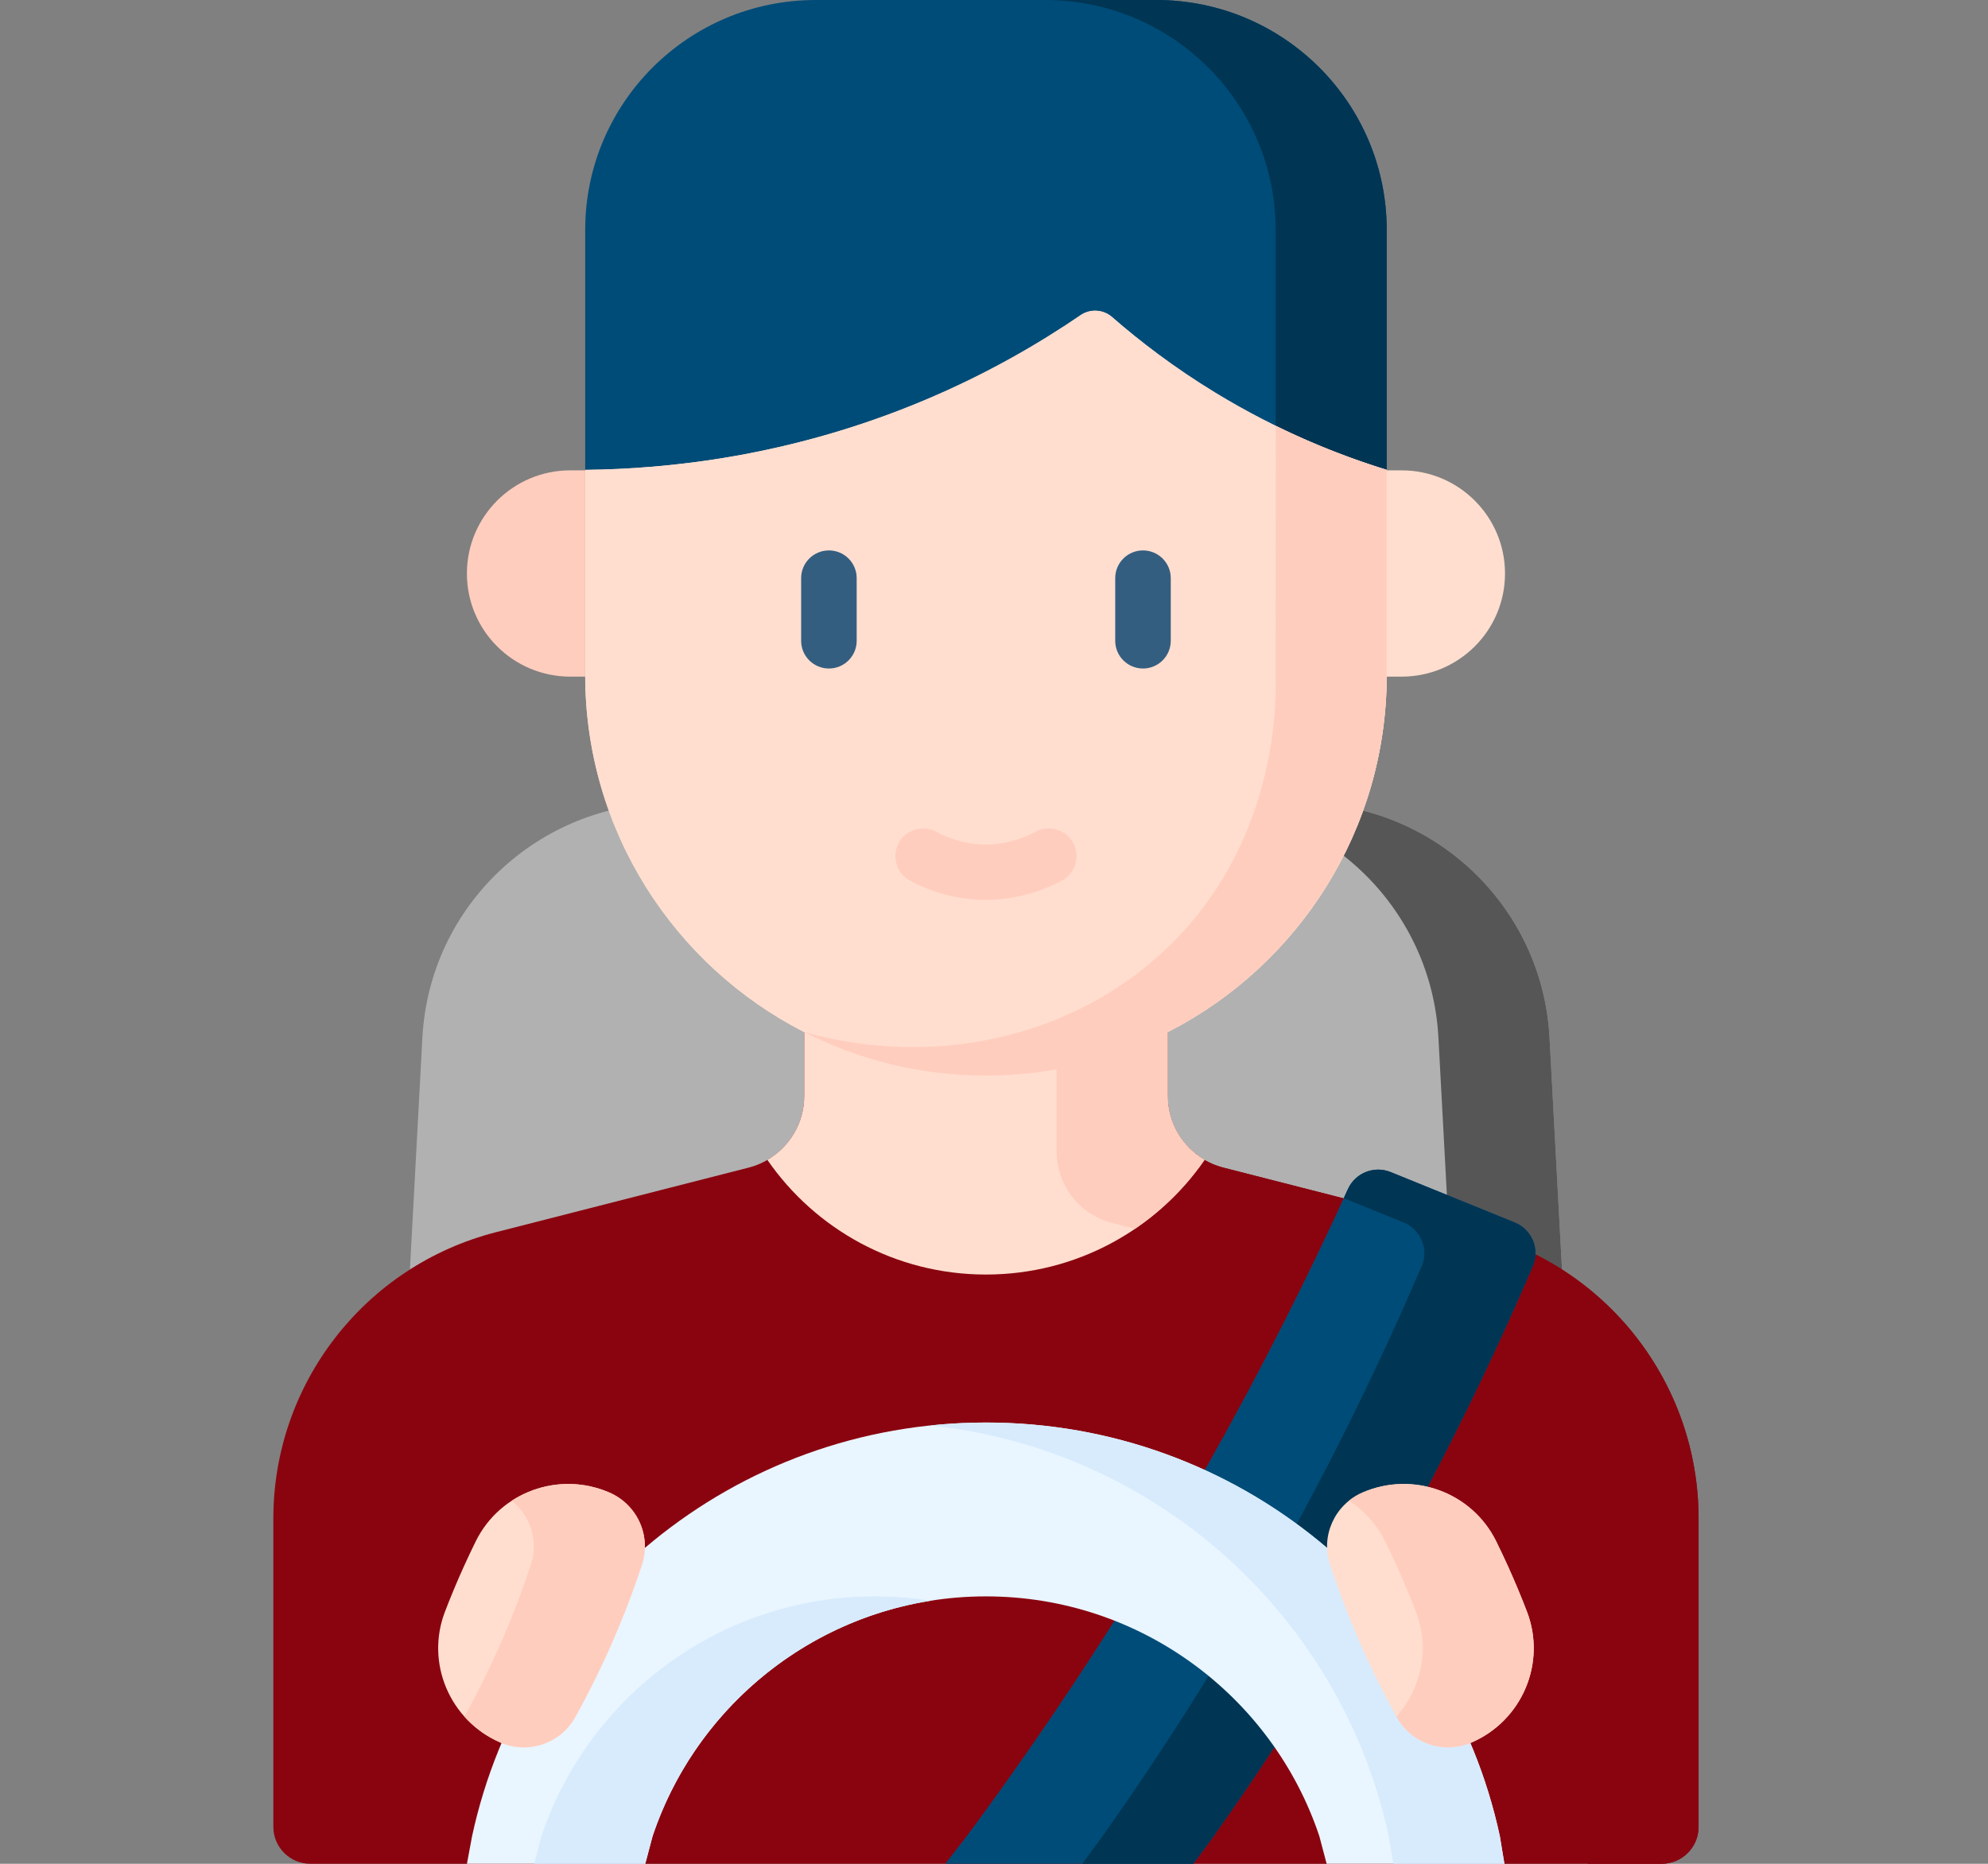
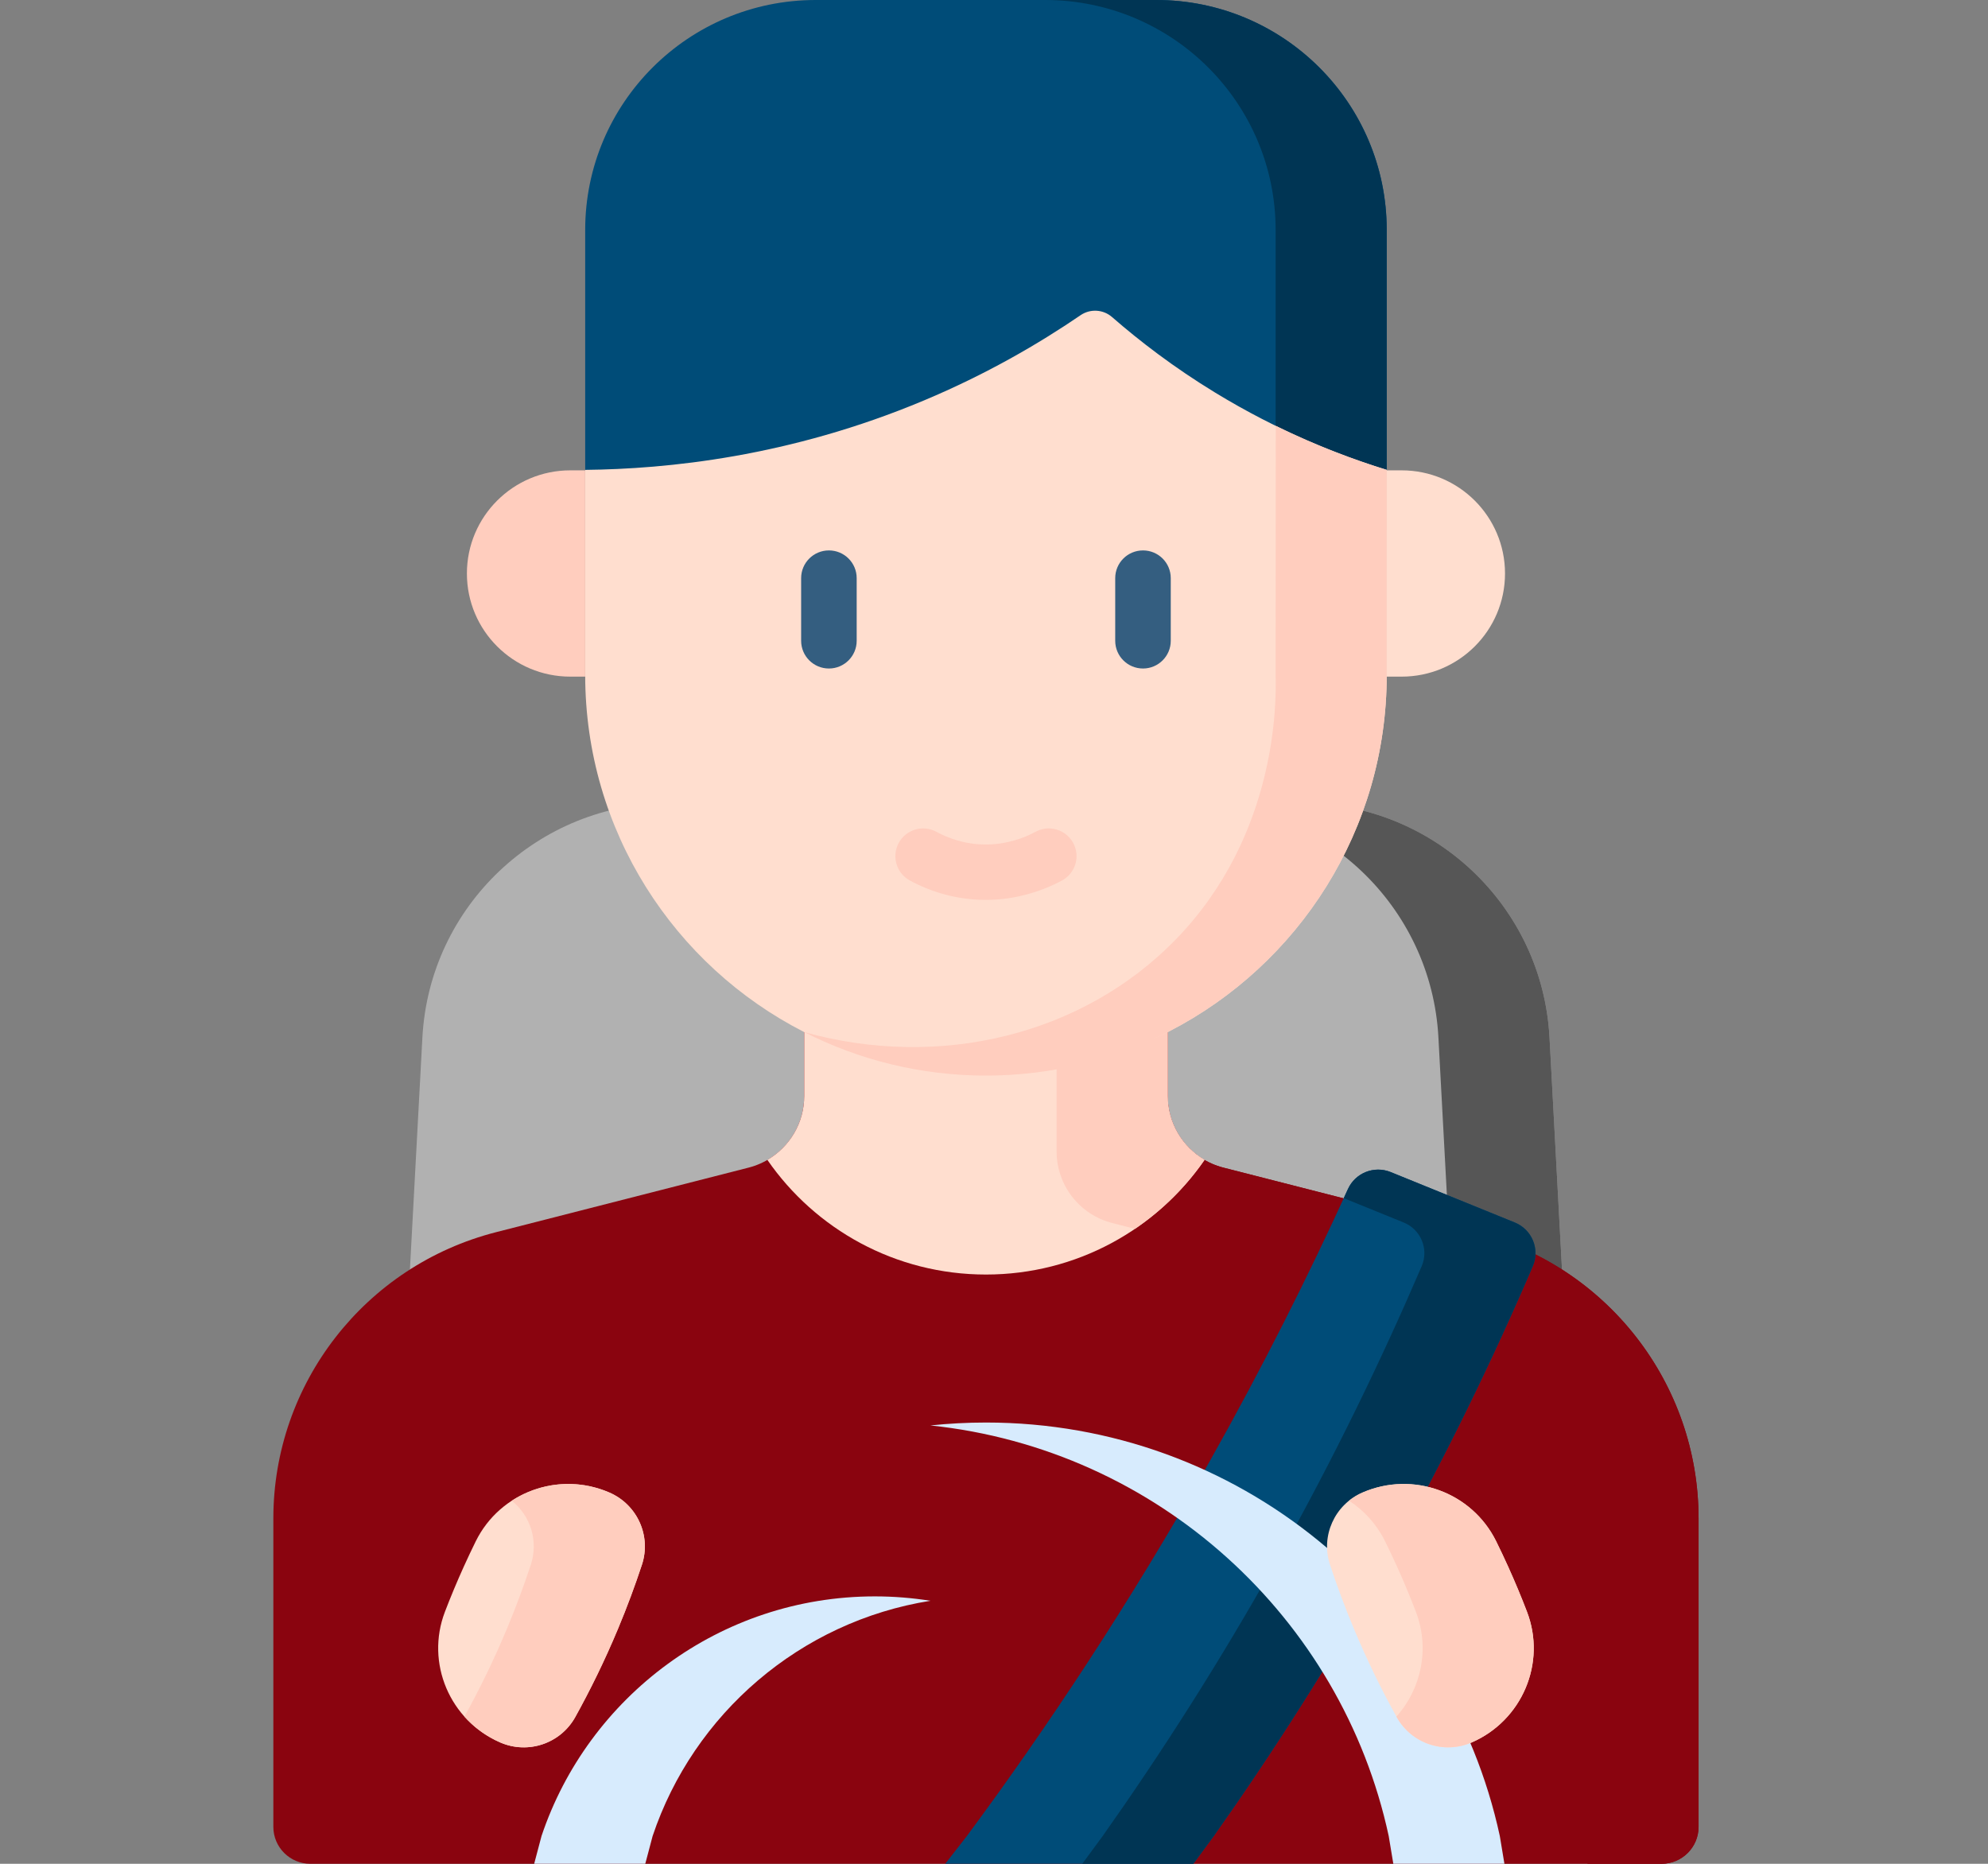
<svg xmlns="http://www.w3.org/2000/svg" width="80px" height="75px" viewBox="0 0 80 75" version="1.1">
  <rect x="0" y="0" width="80" height="75" fill="#808080" stroke="none" />
  <title>icon/safe-driver/color/80x75</title>
  <g id="icon/safe-driver/color/80x75" stroke="none" stroke-width="1" fill="none" fill-rule="evenodd">
    <g id="driver-3" transform="translate(11, 0)" fill-rule="nonzero">
      <path d="M4.27,73.885 L5.998,41.748 C6.283,36.456 10.666,32.311 15.978,32.311 L41.375,32.311 C46.687,32.311 51.071,36.456 51.355,41.748 L53.083,73.885 L4.27,73.885 Z" id="Path" fill="#B1B1B1" />
      <path d="M51.355,41.748 C51.071,36.456 46.687,32.311 41.375,32.311 L36.904,32.311 C42.216,32.311 46.6,36.456 46.884,41.748 L48.612,73.885 L53.083,73.885 L51.355,41.748 Z" id="Path" fill="#565656" />
      <g id="Group">
        <g transform="translate(0, 39.639)" id="Path">
          <path d="M57.353,33.874 L57.353,21.464 C57.353,16.033 53.664,11.292 48.39,9.943 L38.231,7.347 C36.913,7.01 35.991,5.825 35.991,4.467 L35.991,1.66533128e-14 L21.362,1.66533128e-14 L21.362,4.467 C21.362,5.825 20.44,7.01 19.122,7.347 L8.963,9.944 C3.689,11.292 2.08670687e-15,16.033 2.08670687e-15,21.464 L2.08670687e-15,33.874 C2.08670687e-15,34.695 0.667,35.361 1.49,35.361 L55.863,35.361 C56.686,35.361 57.353,34.695 57.353,33.874 Z" fill="#8A040F" />
          <path d="M48.39,9.944 L38.231,7.347 C36.913,7.01 35.991,5.825 35.991,4.467 L35.991,1.66533128e-14 L31.52,1.66533128e-14 L31.52,6.697 C31.52,8.055 32.442,9.24 33.761,9.577 L43.92,12.174 C49.194,13.522 52.882,18.263 52.882,23.694 L52.882,35.361 L55.863,35.361 C56.686,35.361 57.353,34.695 57.353,33.874 L57.353,21.464 C57.353,16.033 53.664,11.292 48.39,9.944 Z" fill="#8A040F" />
          <path d="M19.88,7.035 C21.806,9.822 25.027,11.649 28.676,11.649 C32.326,11.649 35.547,9.822 37.473,7.035 C36.573,6.513 35.991,5.545 35.991,4.467 L35.991,0 L21.363,0 L21.363,4.467 C21.362,5.545 20.78,6.513 19.88,7.035 L19.88,7.035 Z" fill="#FFDECF" />
          <path d="M33.761,9.577 L34.672,9.81 C35.769,9.066 36.72,8.124 37.473,7.035 C36.573,6.513 35.991,5.545 35.991,4.467 L35.991,1.66533128e-14 L31.52,1.66533128e-14 L31.52,6.697 C31.52,8.055 32.442,9.24 33.761,9.577 L33.761,9.577 Z" fill="#FFCDBE" />
          <path d="M37.843,34.246 C40.158,30.971 42.522,27.296 44.816,23.205 C47.147,19.047 49.078,15.048 50.683,11.31 C50.976,10.626 50.648,9.836 49.958,9.555 L44.962,7.525 C44.298,7.256 43.54,7.557 43.244,8.208 C41.654,11.696 39.813,15.371 37.676,19.17 C34.438,24.924 31.094,29.942 27.907,34.245 L27.037,35.361 L37.022,35.361 L37.843,34.246 Z" fill="#004C78" />
          <path d="M49.958,9.555 L44.961,7.525 C44.298,7.256 43.54,7.557 43.243,8.208 C43.188,8.329 43.13,8.453 43.074,8.575 L45.487,9.555 C46.177,9.836 46.505,10.626 46.212,11.31 C44.607,15.048 42.676,19.048 40.345,23.205 C38.051,27.297 35.687,30.971 33.372,34.246 L32.551,35.361 L37.022,35.361 L37.843,34.246 C40.158,30.971 42.522,27.296 44.816,23.205 C47.147,19.047 49.078,15.048 50.683,11.31 C50.976,10.626 50.648,9.836 49.958,9.555 L49.958,9.555 Z" fill="#003554" />
          <g transform="translate(6.633, 17.604)">
-             <path d="M1.365,16.641 C3.416,7.13 11.895,0 22.043,0 C32.192,0 40.671,7.13 42.722,16.641 L42.906,17.756 L35.753,17.756 L35.458,16.641 C33.584,11.043 28.279,6.996 22.043,6.996 C15.808,6.996 10.503,11.043 8.629,16.641 L8.333,17.756 L1.157,17.756 L1.365,16.641 Z" fill="#E9F5FF" />
            <g transform="translate(3.863, 0)" fill="#D7EBFD">
              <path d="M13.71,6.996 C7.475,6.996 2.17,11.043 0.295,16.641 L0,17.756 L4.471,17.756 L4.766,16.641 C6.412,11.725 10.703,8.007 15.945,7.173 C15.217,7.057 14.471,6.996 13.71,6.996 L13.71,6.996 Z" />
              <path d="M38.859,16.641 C36.808,7.13 28.329,0 18.181,0 C17.426,0 16.68,0.04 15.945,0.117 C25.084,1.075 32.49,7.837 34.388,16.641 L34.573,17.756 L39.044,17.756 L38.859,16.641 Z" />
            </g>
            <g transform="translate(0, 2.472)">
              <path d="M41.592,10.401 L41.592,10.401 C40.47,10.89 39.161,10.446 38.569,9.377 C37.98,8.315 37.394,7.13 36.848,5.822 C36.476,4.932 36.159,4.071 35.888,3.25 C35.506,2.092 36.073,0.835 37.193,0.347 C39.224,-0.537 41.596,0.324 42.575,2.307 C42.737,2.636 42.898,2.976 43.056,3.325 C43.337,3.946 43.589,4.552 43.815,5.142 C44.605,7.203 43.619,9.518 41.592,10.401 L41.592,10.401 Z" fill="#FFDECF" />
              <path d="M43.815,5.142 C43.589,4.552 43.337,3.946 43.056,3.325 C42.898,2.976 42.738,2.636 42.575,2.307 C41.596,0.324 39.224,-0.537 37.193,0.347 C36.995,0.433 36.815,0.544 36.654,0.674 C37.257,1.066 37.765,1.619 38.104,2.307 C38.267,2.636 38.428,2.976 38.586,3.325 C38.867,3.946 39.118,4.552 39.344,5.142 C39.913,6.627 39.56,8.244 38.561,9.362 C38.563,9.367 38.566,9.372 38.569,9.377 C39.161,10.446 40.47,10.89 41.592,10.401 L41.592,10.401 C43.619,9.518 44.605,7.203 43.815,5.142 L43.815,5.142 Z" fill="#FFCDBE" />
              <path d="M2.495,10.401 L2.495,10.401 C3.617,10.89 4.926,10.446 5.518,9.377 C6.107,8.315 6.693,7.13 7.239,5.822 C7.611,4.932 7.928,4.071 8.199,3.25 C8.581,2.092 8.014,0.835 6.894,0.347 C4.863,-0.537 2.491,0.324 1.512,2.307 C1.35,2.636 1.189,2.976 1.031,3.325 C0.75,3.946 0.498,4.552 0.272,5.142 C-0.518,7.203 0.468,9.518 2.495,10.401 L2.495,10.401 Z" fill="#FFDECF" />
              <path d="M6.894,0.347 C5.568,-0.231 4.096,-0.064 2.962,0.674 C3.713,1.277 4.043,2.296 3.728,3.25 C3.457,4.071 3.14,4.932 2.768,5.822 C2.225,7.124 1.641,8.304 1.056,9.362 C1.443,9.796 1.928,10.154 2.495,10.401 L2.495,10.401 C3.617,10.89 4.926,10.446 5.518,9.377 C6.106,8.315 6.693,7.13 7.239,5.822 C7.611,4.932 7.928,4.071 8.199,3.25 C8.581,2.092 8.014,0.835 6.894,0.347 L6.894,0.347 Z" fill="#FFCDBE" />
            </g>
          </g>
        </g>
        <path d="M44.804,21.329 L12.549,21.329 L12.549,9.255 C12.549,4.143 16.703,0 21.827,0 L35.526,0 C40.65,0 44.804,4.144 44.804,9.255 L44.804,21.329 L44.804,21.329 Z" id="Path" fill="#004C78" />
        <path d="M35.526,0 L31.056,0 C36.179,0 40.333,4.144 40.333,9.255 L40.333,21.329 L44.803,21.329 L44.803,9.255 C44.804,4.144 40.65,0 35.526,0 L35.526,0 Z" id="Path" fill="#003554" />
        <path d="M28.676,42.747 C26.044,42.747 23.558,42.65 21.363,41.532 C16.132,38.866 12.549,33.43 12.549,27.158 L12.549,18.908 C15.831,18.873 20.761,18.39 26.184,16.113 C28.684,15.064 30.781,13.846 32.483,12.684 C32.873,12.417 33.394,12.448 33.75,12.758 C34.874,13.738 36.248,14.791 37.891,15.793 C40.466,17.365 42.887,18.317 44.804,18.908 L44.804,27.158 C44.804,33.402 41.253,38.818 36.06,41.496 C33.848,42.637 31.337,42.747 28.676,42.747 Z" id="Path" fill="#FFDECF" />
-         <path d="M28.676,42.747 C26.044,42.747 23.558,42.65 21.363,41.532 C16.132,38.866 12.549,33.43 12.549,27.158 L12.549,18.908 C15.831,18.873 20.761,18.39 26.184,16.113 C28.684,15.064 30.781,13.846 32.483,12.684 C32.873,12.417 33.394,12.448 33.75,12.758 C34.874,13.738 36.248,14.791 37.891,15.793 C40.466,17.365 42.887,18.317 44.804,18.908 L44.804,27.158 C44.804,33.402 41.253,38.818 36.06,41.496 C33.848,42.637 31.337,42.747 28.676,42.747 Z" id="Path" fill="#FFDECF" />
        <path d="M44.804,27.158 C44.804,23.665 44.804,22.402 44.804,18.908 C43.509,18.509 41.985,17.944 40.339,17.137 L40.333,27.158 C40.363,28.269 40.392,33.598 36.33,37.789 C32.594,41.643 26.829,43.059 21.362,41.531 C21.363,41.532 21.363,41.532 21.363,41.532 C23.559,42.651 26.044,43.282 28.676,43.282 C31.337,43.282 33.848,42.637 36.06,41.496 C41.253,38.818 44.804,33.402 44.804,27.158 L44.804,27.158 Z" id="Path" fill="#FFCDBE" />
        <path d="M45.403,27.228 L44.803,27.228 L44.803,18.927 L45.403,18.927 C47.701,18.927 49.564,20.786 49.564,23.078 C49.564,25.37 47.701,27.228 45.403,27.228 Z" id="Path" fill="#FFDECF" />
        <path d="M11.949,27.228 L12.549,27.228 L12.549,18.927 L11.949,18.927 C9.652,18.927 7.789,20.786 7.789,23.078 C7.789,25.37 9.652,27.228 11.949,27.228 Z" id="Path" fill="#FFCDBE" />
        <g transform="translate(21.239, 22.149)" id="Path">
          <path d="M1.118,4.752 C0.5,4.752 0,4.252 0,3.637 L0,1.115 C0,0.499 0.5,0 1.118,0 C1.735,0 2.235,0.499 2.235,1.115 L2.235,3.637 C2.235,4.252 1.735,4.752 1.118,4.752 Z" fill="#345E80" />
          <path d="M13.757,4.752 C13.139,4.752 12.639,4.252 12.639,3.637 L12.639,1.115 C12.639,0.499 13.139,0 13.757,0 C14.374,0 14.874,0.499 14.874,1.115 L14.874,3.637 C14.874,4.252 14.374,4.752 13.757,4.752 Z" fill="#345E80" />
          <path d="M7.37,14.063 C6.326,14.053 5.289,13.782 4.372,13.28 C3.831,12.984 3.633,12.306 3.929,11.766 C4.226,11.226 4.905,11.028 5.447,11.325 C5.862,11.552 6.538,11.825 7.394,11.834 C8.26,11.843 8.999,11.559 9.428,11.325 C9.969,11.028 10.648,11.226 10.945,11.766 C11.242,12.306 11.044,12.984 10.502,13.28 C9.832,13.646 8.706,14.077 7.37,14.063 Z" fill="#FFCDBE" />
        </g>
      </g>
    </g>
  </g>
</svg>